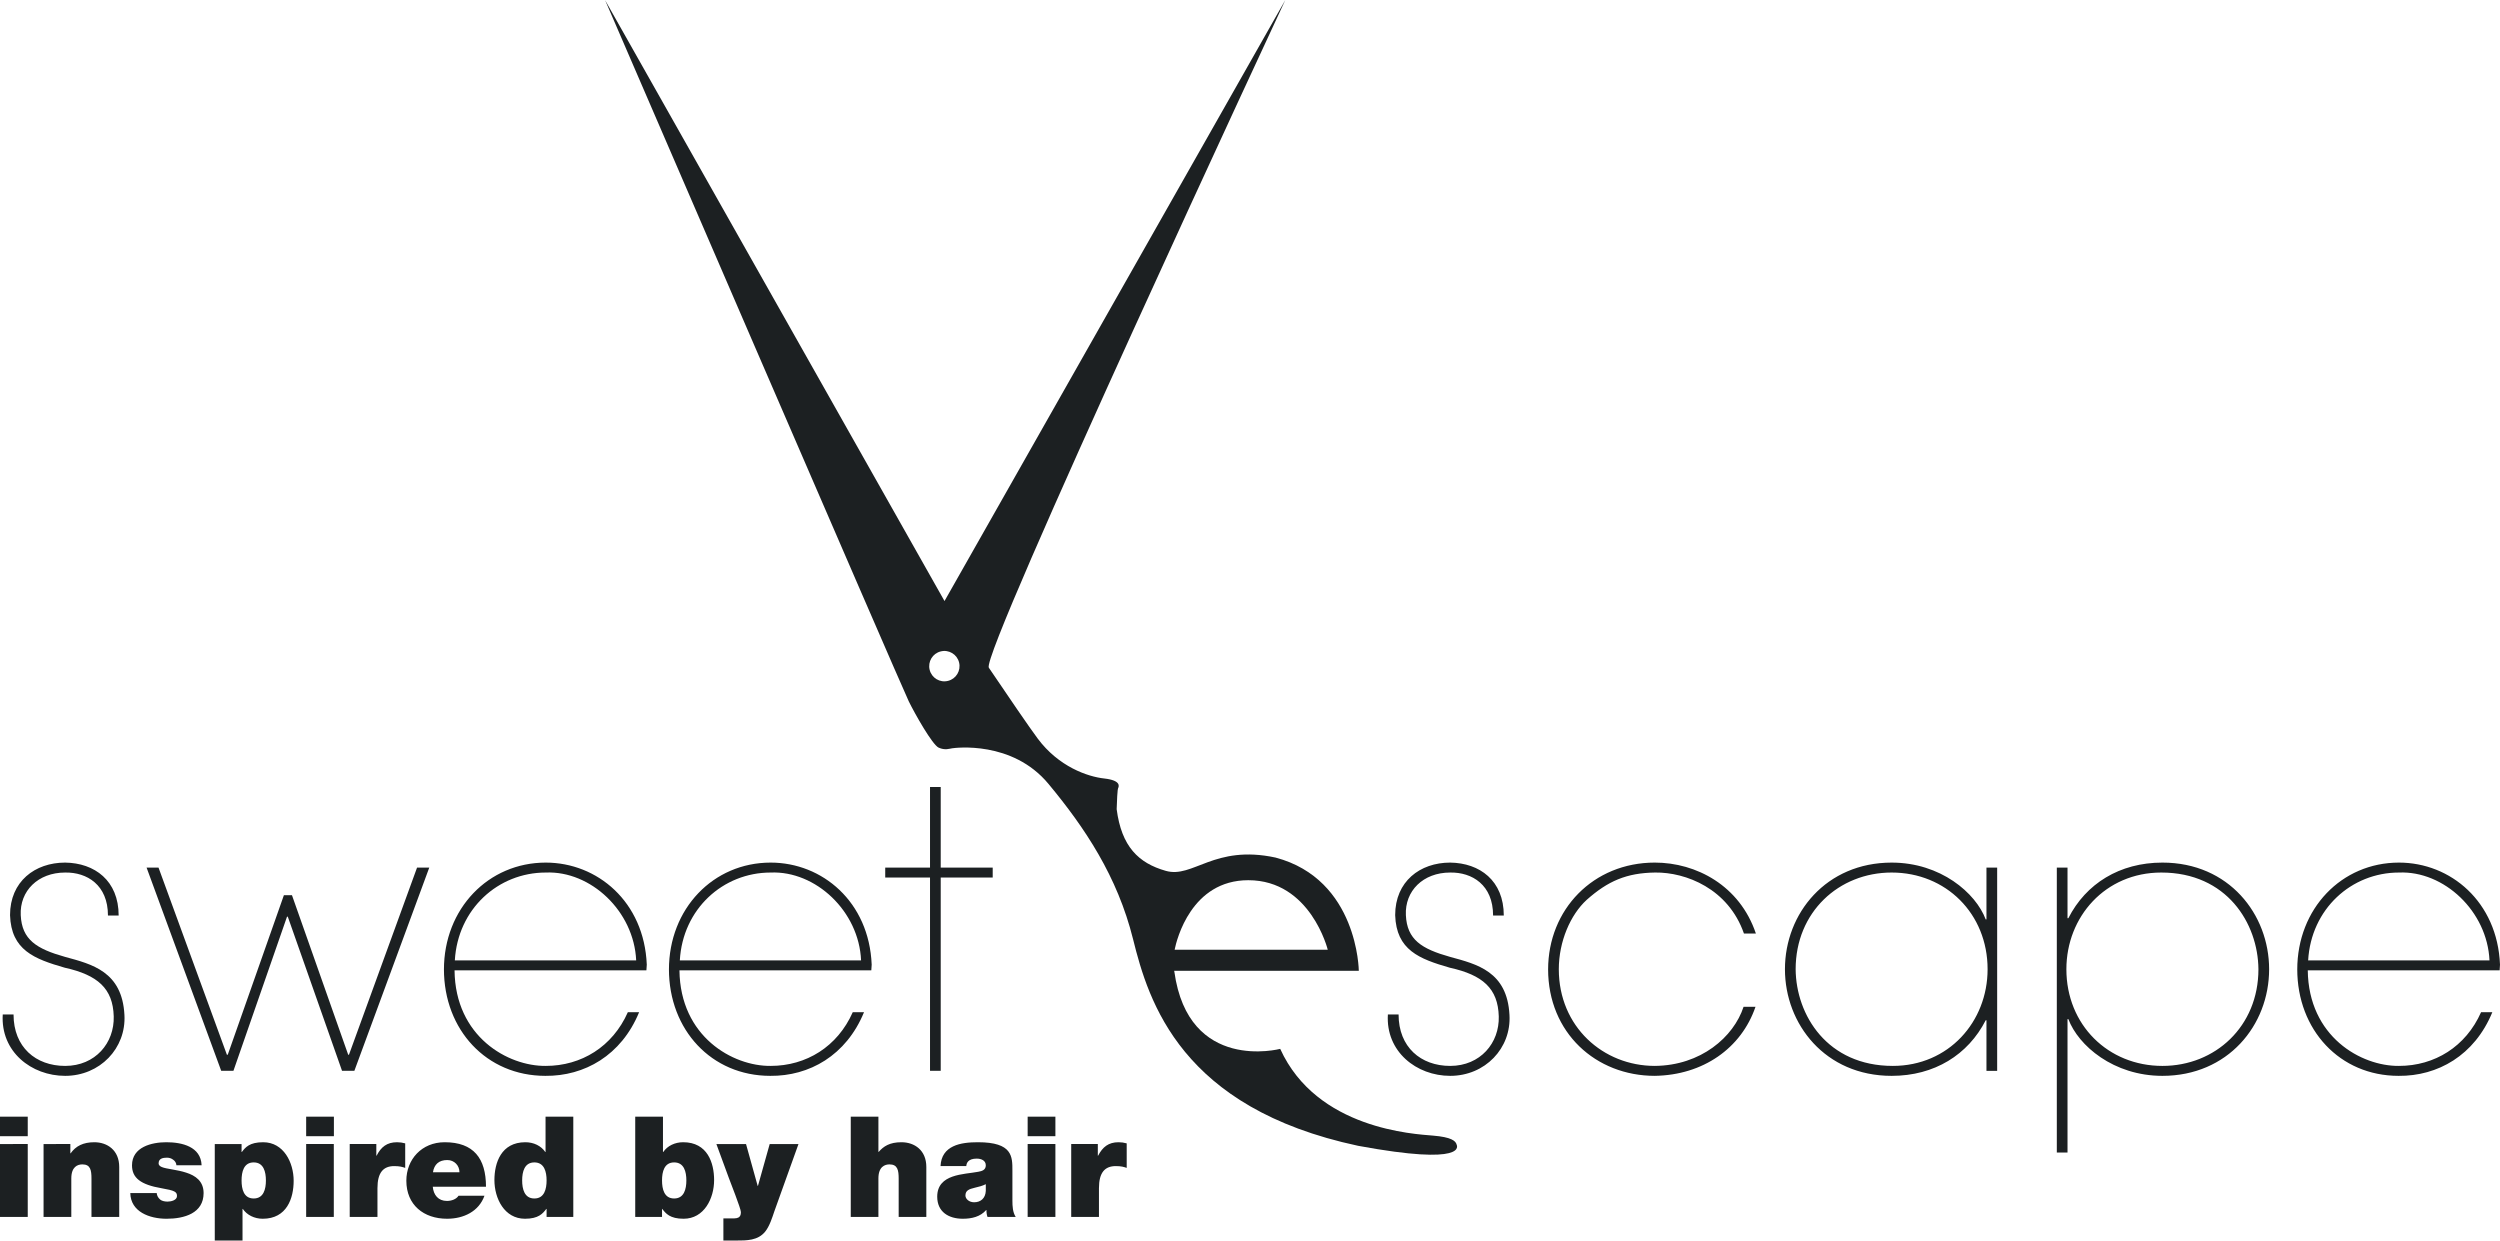
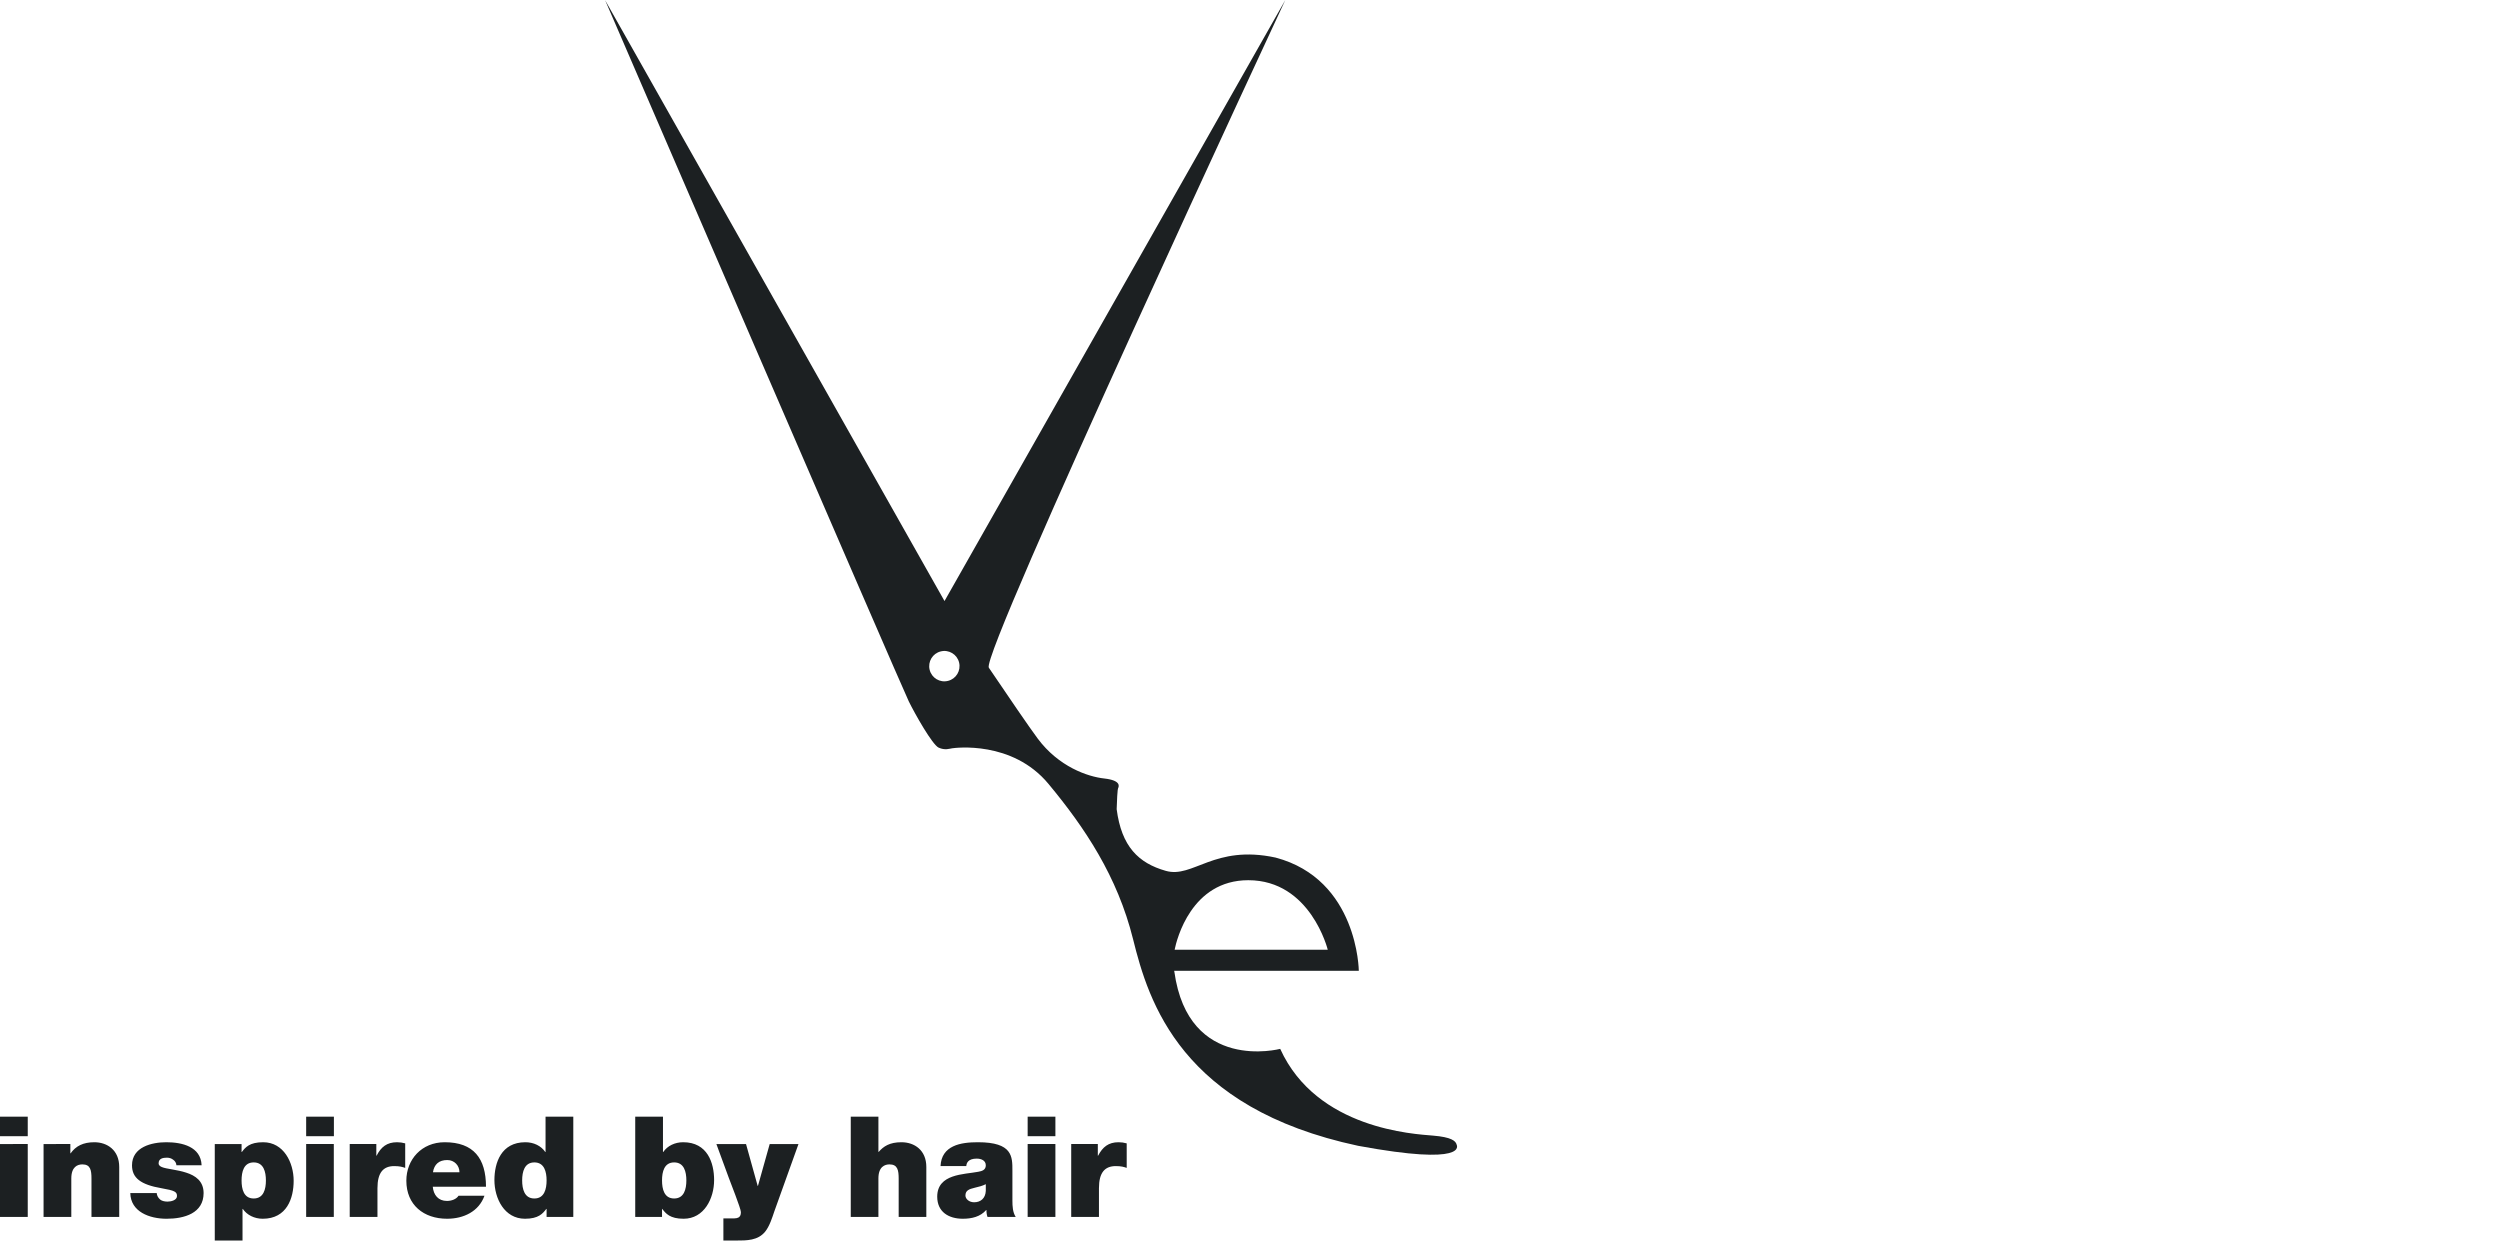
<svg xmlns="http://www.w3.org/2000/svg" version="1.1" id="Laag_1" x="0px" y="0px" width="264px" height="131px" viewBox="0 0 264 131" style="enable-background:new 0 0 264 131;" xml:space="preserve">
  <g>
    <path style="fill-rule:evenodd;clip-rule:evenodd;fill:#1C2022;" d="M131.82,92.95c6.58,0,8.39,7.34,8.39,7.34h-16.17   C124.26,99.2,125.81,92.95,131.82,92.95z M100.11,71.9c-0.86,0.22-1.73-0.31-1.94-1.17c-0.21-0.86,0.31-1.73,1.17-1.94   c0.86-0.22,1.73,0.31,1.94,1.17S100.97,71.69,100.11,71.9z M153.82,120.87c-0.1-0.39-0.55-0.79-2.5-0.95   c-1.94-0.17-12.27-0.66-16.13-9.16c0,0-9.7,2.56-11.18-8.16l-0.02-0.08h19.5c0,0-0.08-9.65-8.79-11.96c-6.5-1.4-8.72,2.23-11.6,1.4   c-2.88-0.82-4.67-2.57-5.18-6.51c0.08-2.44,0.15-2.15,0.18-2.28c0.04-0.13,0.3-0.76-1.48-0.96c-1.77-0.19-4.83-1.25-7.04-4.22   c-0.93-1.25-3.02-4.32-5.16-7.48C103.5,69.14,135.73,0,135.73,0L99.74,63.47L63.9,0.02c0,0,31.41,72.73,32.07,74.05   c0.65,1.32,2.48,4.57,3.15,4.88c0.68,0.31,1.17,0.1,1.43,0.07c0.27-0.04,6.34-0.86,10.17,3.76c3.83,4.61,7.28,9.76,8.93,16.39   c1.64,6.63,5.06,17.84,23.78,21.83C155.08,123.15,153.84,120.95,153.82,120.87z" />
-     <path style="fill-rule:evenodd;clip-rule:evenodd;fill:#1C2022;" d="M0.29,107.13c-0.24,3.93,3.03,6.48,6.59,6.48   c3.67,0,6.46-2.91,6.26-6.44c-0.24-4.58-3.43-5.35-6.26-6.12c-3.03-0.85-4.57-1.82-4.69-4.41c-0.12-2.55,1.82-4.5,4.69-4.5   c2.3-0.04,4.52,1.3,4.52,4.54h1.13c0-3.69-2.54-5.55-5.65-5.59c-3.19,0-5.82,1.99-5.82,5.55c0.12,3.69,2.55,4.62,5.78,5.55   c3.47,0.77,5.09,2.19,5.17,5.14c0.08,2.8-1.94,5.23-5.13,5.23c-3.11,0-5.45-1.99-5.45-5.43H0.29z M16.74,91.62h-1.26l7.88,21.46   h1.29l5.66-16.28h0.08l5.73,16.28h1.3l7.91-21.46h-1.29l-7.19,19.76h-0.08l-5.94-16.85h-0.85l-5.93,16.85h-0.09L16.74,91.62z    M68.26,102.47l0.04-0.6c-0.27-6.65-5.22-10.78-10.67-10.78c-6.06,0-10.75,4.86-10.75,11.3v-0.04c0,6.4,4.49,11.26,10.71,11.26   c4.11,0.04,8.02-2.14,9.9-6.72H66.3c-1.61,3.64-4.91,5.67-8.67,5.67c-3.99,0.04-9.56-3.08-9.63-10.09H68.26z M48.03,101.42   c0.31-5.43,4.57-9.28,9.6-9.28c4.76-0.2,9.32,4.09,9.55,9.28H48.03z M92.01,102.47l0.04-0.6c-0.27-6.65-5.22-10.78-10.67-10.78   c-6.06,0-10.74,4.86-10.74,11.3v-0.04c0,6.4,4.49,11.26,10.7,11.26c4.11,0.04,8.02-2.14,9.9-6.72h-1.19   c-1.61,3.64-4.91,5.67-8.67,5.67c-3.99,0.04-9.55-3.08-9.63-10.09H92.01z M71.79,101.42c0.3-5.43,4.56-9.28,9.59-9.28   c4.76-0.2,9.33,4.09,9.55,9.28H71.79z M98.21,91.62h-4.73v1.05h4.73v20.41h1.13V92.67h5.49v-1.05h-5.49v-8.51h-1.13V91.62z" />
-     <path style="fill-rule:evenodd;clip-rule:evenodd;fill:#1C2022;" d="M146.56,107.13c-0.24,3.93,3.03,6.48,6.58,6.48   c3.68,0,6.47-2.91,6.26-6.44c-0.24-4.58-3.43-5.35-6.26-6.12c-3.03-0.85-4.56-1.82-4.68-4.41c-0.12-2.55,1.81-4.5,4.68-4.5   c2.31-0.04,4.53,1.3,4.53,4.54h1.13c0-3.69-2.54-5.55-5.66-5.59c-3.19,0-5.81,1.99-5.81,5.55c0.12,3.69,2.54,4.62,5.77,5.55   c3.48,0.77,5.09,2.19,5.17,5.14c0.08,2.8-1.94,5.23-5.13,5.23c-3.11,0-5.45-1.99-5.45-5.43H146.56z M184.12,106.32   c-1.05,3.2-4.52,6.2-9.37,6.24c-5.45,0-10.14-4.13-10.14-10.21c0-2.92,1.22-5.75,2.95-7.33c2.23-1.98,4.2-2.84,7.23-2.88   c3.23-0.04,7.72,1.7,9.37,6.44h1.26c-1.7-5.06-6.3-7.49-10.67-7.49c-6.5,0-11.27,4.94-11.27,11.3v-0.04   c0,6.72,5.05,11.26,11.27,11.26c5.09-0.08,9.13-2.91,10.63-7.29H184.12z M210.9,91.62h-1.13v5.47h-0.08c-1.05-2.8-4.77-6-9.93-6   c-6.91,0-11.27,5.35-11.27,11.26c0,5.79,4.24,11.26,11.27,11.26c4.52,0,8.07-2.23,9.93-5.87h0.08v5.34h1.13V91.62z M199.88,112.56   c-6.91,0-10.22-5.35-10.26-10.21c0-6.03,4.56-10.21,10.14-10.21c5.73,0,10.13,4.34,10.13,10.21   C209.89,107.9,205.77,112.56,199.88,112.56z M217.2,121.71h1.13v-14.09h0.09c1.05,2.79,4.76,5.99,9.93,5.99   c6.91,0,11.27-5.34,11.27-11.26c0-5.79-4.24-11.26-11.27-11.26c-4.52,0-8.08,2.23-9.93,5.87h-0.09v-5.34h-1.13V121.71z    M228.23,92.14c6.91,0,10.22,5.35,10.26,10.21c0,6.04-4.56,10.21-10.14,10.21c-5.73,0-10.14-4.33-10.14-10.21   C218.21,96.8,222.33,92.14,228.23,92.14z M263.96,102.47l0.04-0.6c-0.27-6.65-5.22-10.78-10.67-10.78   c-6.06,0-10.74,4.86-10.74,11.3v-0.04c0,6.4,4.49,11.26,10.7,11.26c4.11,0.04,8.02-2.14,9.9-6.72H262   c-1.61,3.64-4.91,5.67-8.67,5.67c-3.99,0.04-9.55-3.08-9.63-10.09H263.96z M243.74,101.42c0.31-5.43,4.56-9.28,9.59-9.28   c4.76-0.2,9.33,4.09,9.56,9.28H243.74z" />
    <path style="fill-rule:evenodd;clip-rule:evenodd;fill:#1C2022;" d="M0,128.51h2.93v-7.7H0V128.51z M2.93,117.92H0v2.06h2.93   V117.92z M4.6,128.51h2.93v-4.07c0-1.23,0.66-1.48,1.17-1.48c0.86,0,0.96,0.62,0.96,1.51v4.04h2.93v-5.28   c0-1.77-1.26-2.61-2.63-2.61c-1.17,0-1.96,0.4-2.5,1.17H7.43v-0.98H4.6V128.51z M21.29,123.05c-0.08-1.97-2.07-2.43-3.73-2.43   c-1.54,0-3.62,0.5-3.62,2.44c0,1.32,0.9,2.04,3.13,2.42c1.37,0.24,1.62,0.37,1.62,0.82c0,0.44-0.61,0.59-1,0.59   c-0.35,0-0.63-0.09-0.78-0.22c-0.22-0.19-0.34-0.42-0.36-0.68h-2.79c0.04,1.98,2.03,2.71,3.83,2.71c1.87,0,3.91-0.58,3.91-2.71   c0-1.26-0.86-1.85-1.84-2.16c-0.97-0.32-2.08-0.38-2.57-0.59c-0.17-0.07-0.34-0.18-0.34-0.4c0-0.51,0.47-0.59,0.88-0.59   c0.24,0,0.48,0.07,0.66,0.22c0.19,0.13,0.32,0.32,0.34,0.58H21.29z M25.51,124.66c0-0.92,0.23-1.91,1.28-1.91   c1.05,0,1.29,0.99,1.29,1.91c0,0.91-0.24,1.9-1.29,1.9C25.74,126.56,25.51,125.57,25.51,124.66z M22.68,131h2.93v-3.34h0.03   c0.44,0.65,1.23,1.04,2.1,1.04c2.57,0,3.27-2.19,3.27-4.01c0-1.92-1.05-4.07-3.22-4.07c-1.44,0-1.88,0.54-2.25,1.03h-0.03v-0.84   h-2.83V131z M32.33,128.51h2.92v-7.7h-2.92V128.51z M35.26,117.92h-2.93v2.06h2.93V117.92z M36.93,128.51h2.93v-3.04   c0-1.65,0.62-2.33,1.77-2.33c0.59,0,0.86,0.09,1.16,0.19v-2.59c-0.28-0.08-0.57-0.12-0.86-0.12c-1.07,0-1.69,0.5-2.16,1.42h-0.03   v-1.23h-2.81V128.51z M45.72,123.79c0.13-0.83,0.63-1.29,1.51-1.29c0.75,0,1.29,0.58,1.29,1.29H45.72z M51.32,125.32   c0-3-1.31-4.7-4.36-4.7c-2.43,0-4.05,1.82-4.05,4.06c0,2.57,1.84,4.02,4.3,4.02c1.75,0,3.36-0.77,3.95-2.43h-2.74   c-0.23,0.37-0.75,0.55-1.22,0.55c-0.92,0-1.42-0.63-1.5-1.5H51.32z M60.54,117.92h-2.93v3.73h-0.03c-0.44-0.65-1.22-1.03-2.1-1.03   c-2.57,0-3.27,2.19-3.27,4c0,1.93,1.05,4.08,3.23,4.08c1.43,0,1.88-0.55,2.25-1.04h0.03v0.85h2.82V117.92z M57.72,124.65   c0,0.92-0.24,1.91-1.29,1.91s-1.29-0.99-1.29-1.91c0-0.91,0.24-1.9,1.29-1.9S57.72,123.74,57.72,124.65z M72.48,124.65   c0,0.92-0.24,1.91-1.29,1.91c-1.05,0-1.28-0.99-1.28-1.91c0-0.91,0.23-1.9,1.28-1.9C72.24,122.75,72.48,123.74,72.48,124.65z    M67.08,128.51h2.83v-0.85h0.02c0.38,0.49,0.82,1.04,2.26,1.04c2.17,0,3.22-2.15,3.22-4.08c0-1.81-0.69-4-3.27-4   c-0.87,0-1.66,0.38-2.1,1.03h-0.03v-3.73h-2.93V128.51z M84.32,120.81h-3.04l-1.24,4.42h-0.03l-1.23-4.42h-3.13l1.3,3.54   c0.16,0.45,1.29,3.28,1.29,3.65c0,0.35-0.11,0.49-0.28,0.58c-0.21,0.11-0.6,0.08-0.89,0.08h-0.68V131h1.33   c1.14,0,2.32,0.01,3.09-0.95c0.46-0.58,0.73-1.45,0.96-2.13L84.32,120.81z M89.84,128.51h2.92v-4.07c0-1.23,0.67-1.48,1.17-1.48   c0.86,0,0.97,0.62,0.97,1.51v4.04h2.92v-5.28c0-1.77-1.25-2.61-2.63-2.61c-1.24,0-1.89,0.43-2.4,1.02h-0.03v-3.72h-2.92V128.51z    M104.1,125.76c-0.04,0.8-0.56,1.2-1.23,1.2c-0.53,0-0.92-0.35-0.92-0.71c0-0.52,0.35-0.68,1-0.83c0.4-0.09,0.79-0.19,1.15-0.37   V125.76z M106.91,123.63c0-1.49,0.03-3.01-3.64-3.01c-0.9,0-1.88,0.08-2.62,0.44c-0.75,0.36-1.28,0.99-1.33,2.08h2.72   c0.02-0.33,0.2-0.79,1.1-0.79c0.47,0,0.96,0.19,0.96,0.71c0,0.49-0.4,0.61-0.8,0.68c-1.49,0.29-4.33,0.2-4.33,2.63   c0,1.62,1.22,2.33,2.7,2.33c0.95,0,1.85-0.21,2.47-0.92h0.03c-0.01,0.21,0.03,0.52,0.11,0.73h2.98c-0.32-0.49-0.35-1.14-0.35-1.72   V123.63z M108.52,128.51h2.93v-7.7h-2.93V128.51z M111.45,117.92h-2.93v2.06h2.93V117.92z M113.12,128.51h2.93v-3.04   c0-1.65,0.62-2.33,1.78-2.33c0.59,0,0.86,0.09,1.15,0.19v-2.59c-0.28-0.08-0.56-0.12-0.86-0.12c-1.06,0-1.68,0.5-2.16,1.42h-0.03   v-1.23h-2.81V128.51z" />
  </g>
</svg>